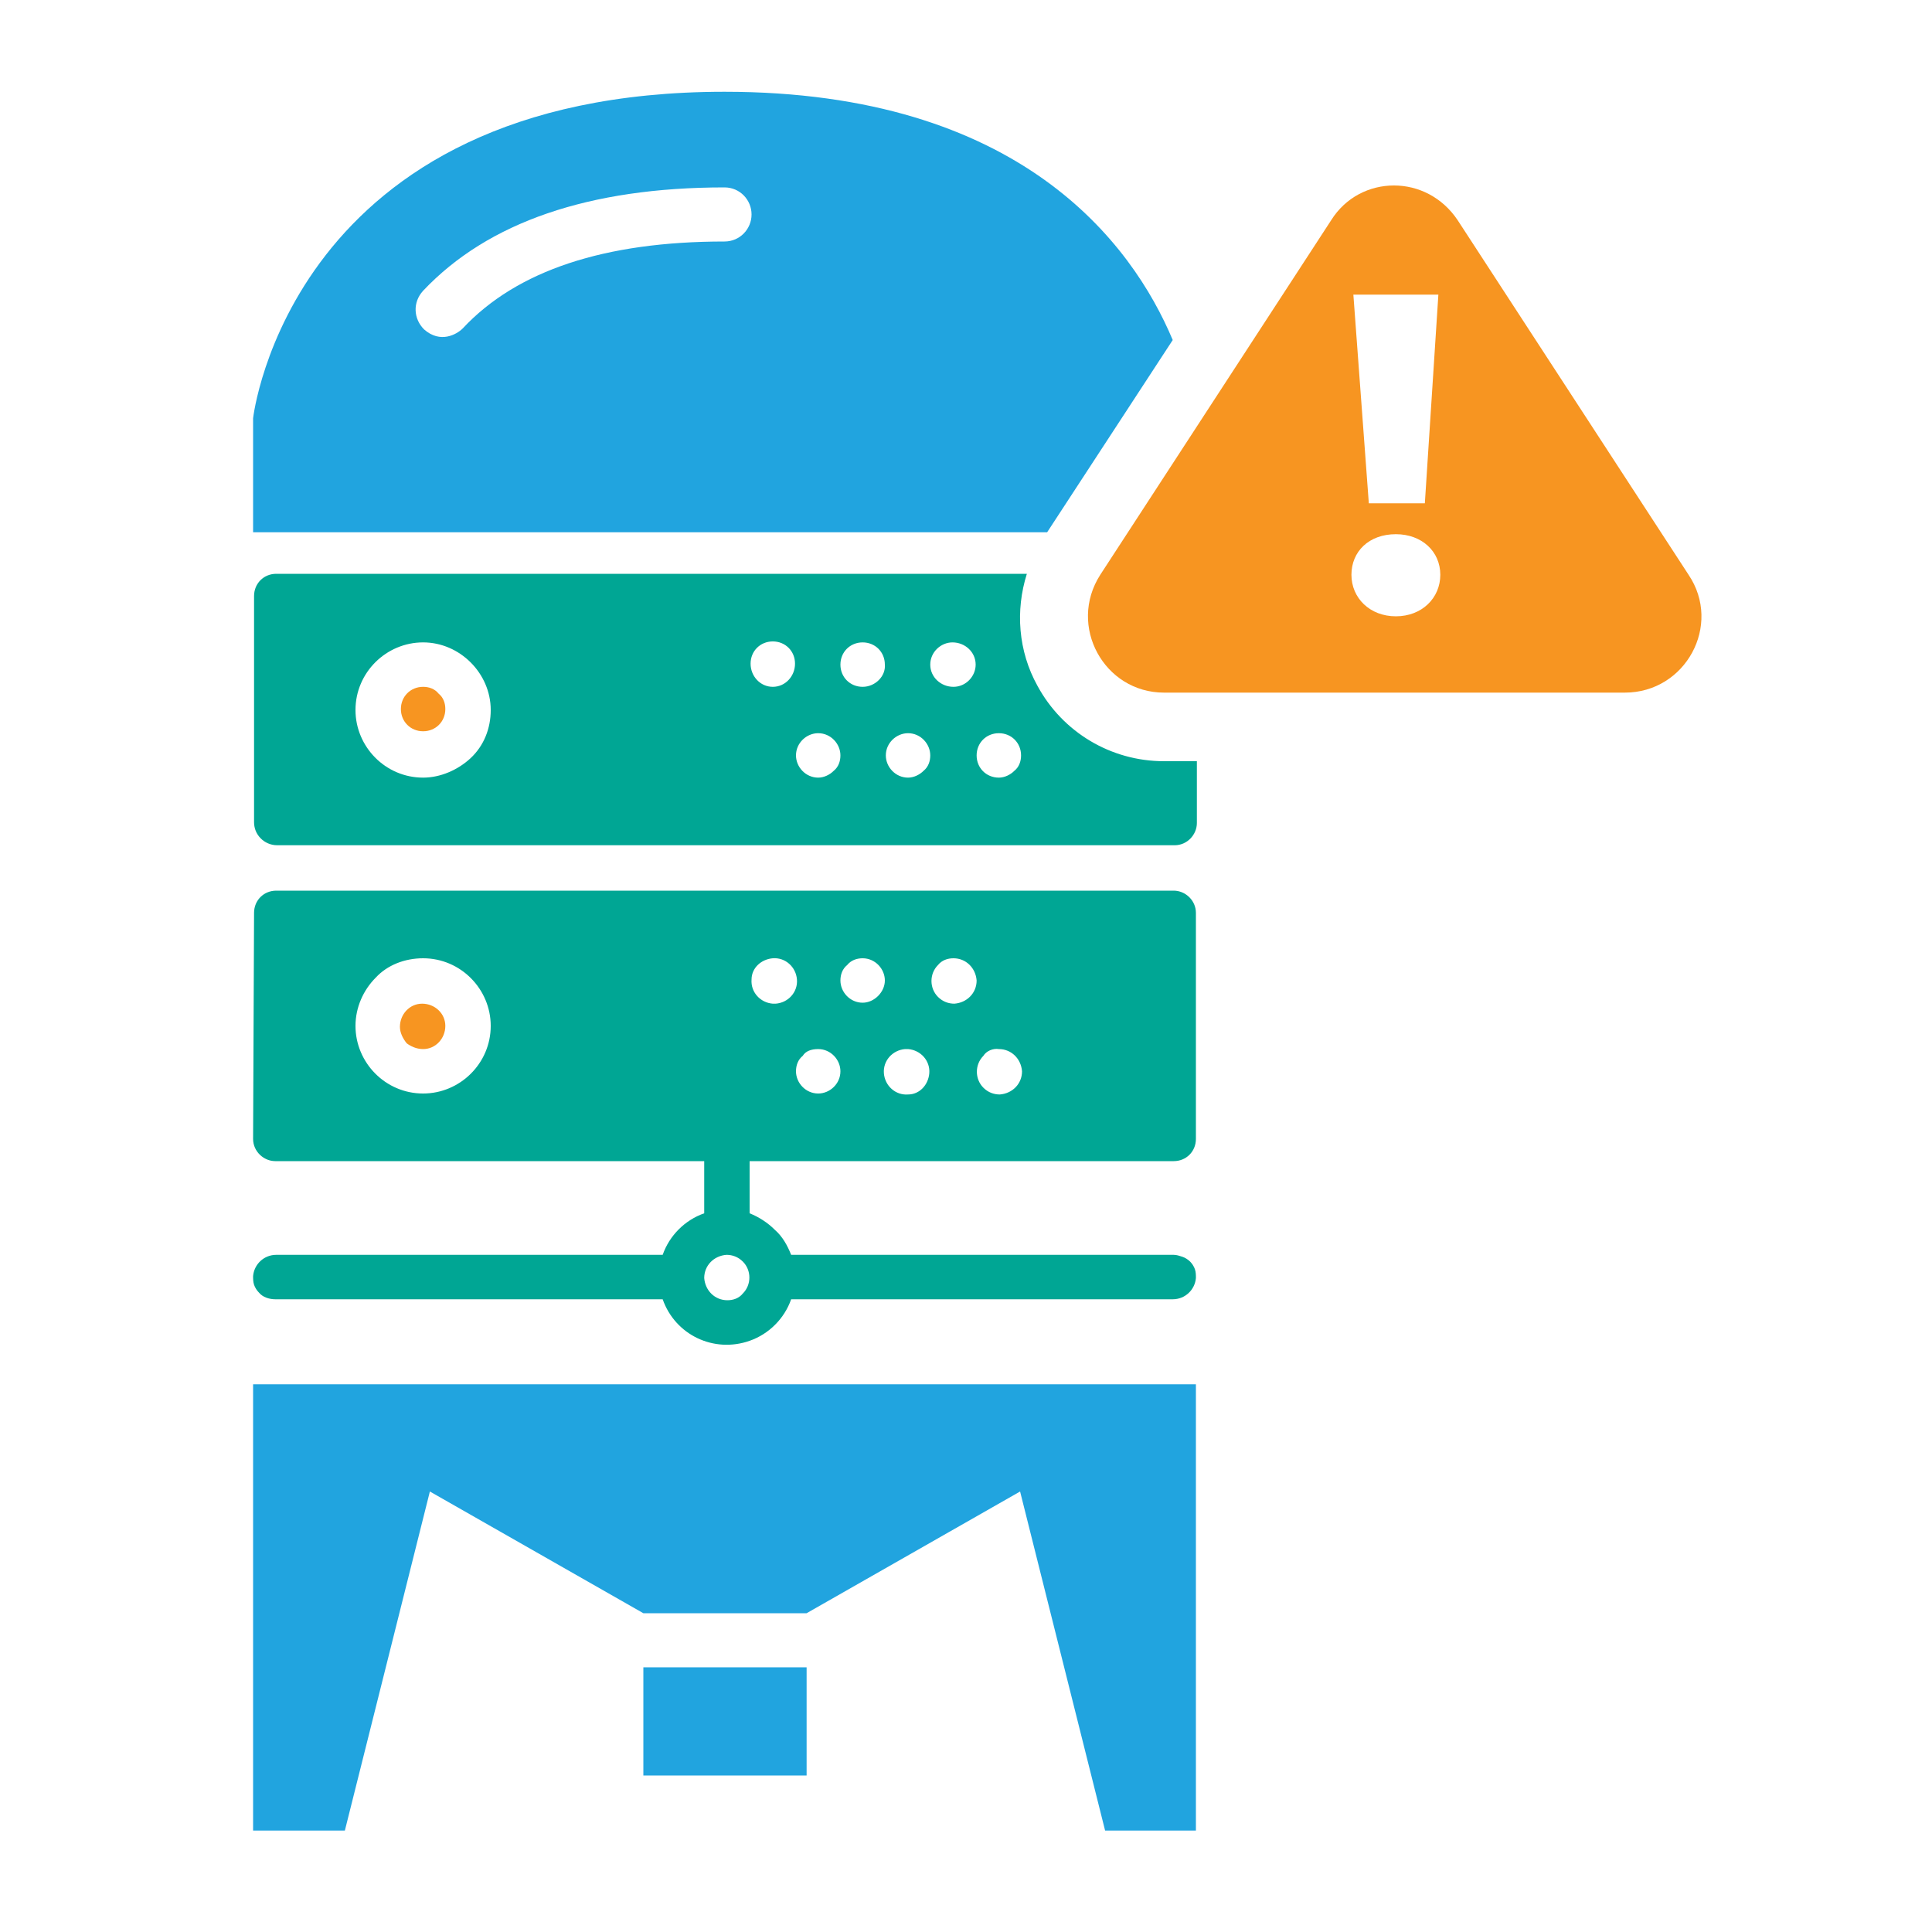
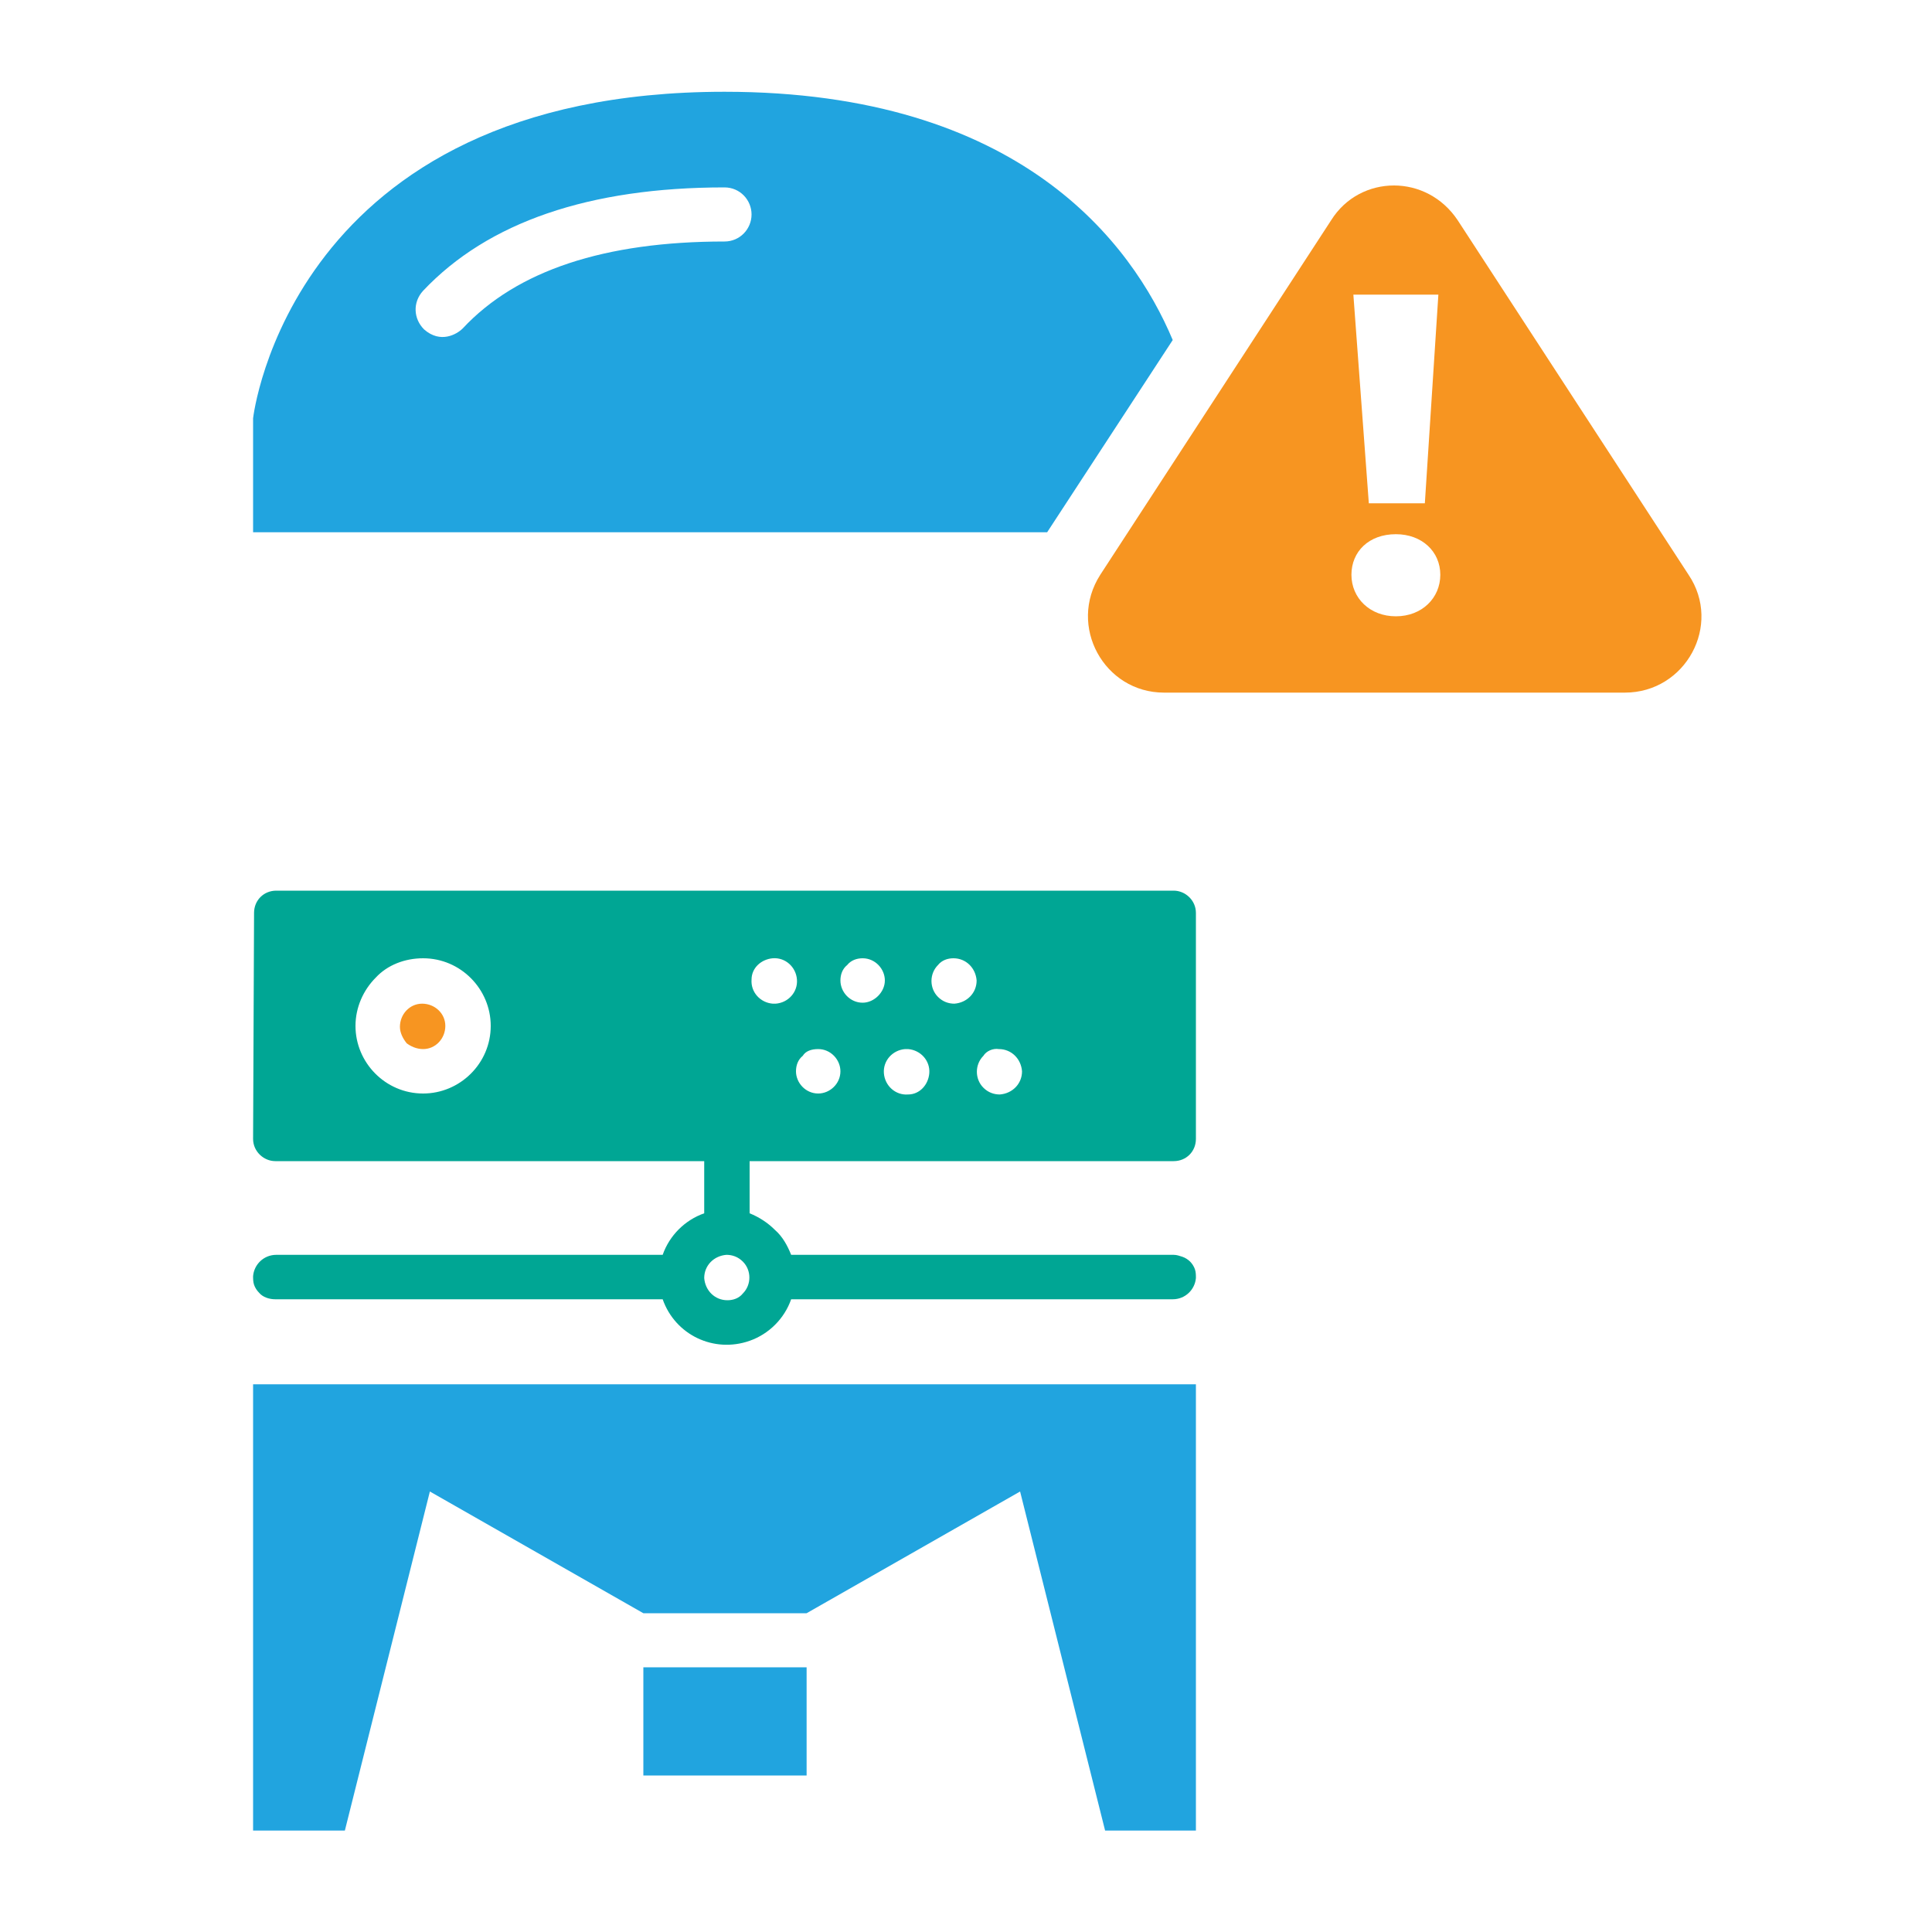
<svg xmlns="http://www.w3.org/2000/svg" version="1.1" id="Calque_1" x="0px" y="0px" viewBox="0 0 200 200" style="enable-background:new 0 0 200 200;" xml:space="preserve">
  <style type="text/css">
	.st0{fill:#F79521;}
	.st1{fill:#00A694;}
	.st2{fill:#21A4DF;}
</style>
-   <path class="st0" d="M43.8,71.1c-1.3,0-2.3,1-2.3,2.3s1,2.3,2.3,2.3s2.3-1,2.3-2.3c0-0.6-0.2-1.2-0.7-1.6  C45,71.3,44.4,71.1,43.8,71.1z" />
  <path class="st0" d="M43.8,108.6c1.3,0,2.3-1.1,2.3-2.4s-1.1-2.3-2.4-2.3s-2.3,1.1-2.3,2.4c0,0.6,0.3,1.2,0.7,1.7  C42.5,108.3,43.1,108.6,43.8,108.6z" />
  <path class="st1" d="M26.2,117.9c0,1.3,1.1,2.3,2.3,2.3h44.4v5.4c-2,0.7-3.6,2.3-4.3,4.3h-40c-1.3,0-2.3,1-2.4,2.2  c0,0.3,0,0.6,0.1,0.9c0.1,0.3,0.3,0.6,0.5,0.8c0.4,0.5,1.1,0.7,1.7,0.7h40.1c1.3,3.7,5.3,5.6,9,4.3c2-0.7,3.6-2.3,4.3-4.3h39.5  c1.3,0,2.3-1,2.4-2.2c0-0.3,0-0.6-0.1-0.9c-0.1-0.3-0.3-0.6-0.5-0.8s-0.5-0.4-0.8-0.5s-0.6-0.2-0.9-0.2H81.9c-0.4-1-0.9-1.9-1.7-2.6  c-0.7-0.7-1.6-1.3-2.6-1.7v-5.4h43.9c1.3,0,2.3-1,2.3-2.3V94.5c0-1.3-1.1-2.3-2.3-2.3H28.6c-1.3,0-2.3,1-2.3,2.3L26.2,117.9z   M75.3,134.6c-1.3,0-2.3-1-2.4-2.3c0-1.3,1-2.3,2.3-2.4c0.6,0,1.2,0.2,1.7,0.7c0.9,0.9,0.9,2.4,0,3.3l0,0  C76.5,134.4,75.9,134.6,75.3,134.6z M103.4,108.6c1.3,0,2.3,1,2.4,2.3c0,1.3-1,2.3-2.3,2.4c-0.6,0-1.2-0.2-1.7-0.7  c-0.9-0.9-0.9-2.4,0-3.3l0,0C102.1,108.8,102.8,108.5,103.4,108.6L103.4,108.6z M98.7,99.2c1.3,0,2.3,1,2.4,2.3c0,1.3-1,2.3-2.3,2.4  c-0.6,0-1.2-0.2-1.7-0.7c-0.9-0.9-0.9-2.4,0-3.3C97.5,99.4,98.1,99.2,98.7,99.2z M94,108.6c1.3,0.1,2.3,1.2,2.2,2.5  c-0.1,1.2-1,2.2-2.2,2.2c-1.3,0.1-2.4-0.9-2.5-2.2c-0.1-1.3,0.9-2.4,2.2-2.5C93.9,108.6,93.9,108.6,94,108.6z M89.3,99.2  c1.3,0,2.3,1.1,2.3,2.3s-1.1,2.3-2.3,2.3c-1.3,0-2.3-1.1-2.3-2.3c0-0.6,0.2-1.2,0.7-1.6C88.1,99.4,88.7,99.2,89.3,99.2z M84.7,108.6  c1.3,0,2.3,1.1,2.3,2.3c0,1.3-1.1,2.3-2.3,2.3c-1.3,0-2.3-1.1-2.3-2.3c0-0.6,0.2-1.2,0.7-1.6C83.4,108.8,84,108.6,84.7,108.6z   M80,99.2c1.3-0.1,2.4,0.9,2.5,2.2c0.1,1.3-0.9,2.4-2.2,2.5c-0.1,0-0.2,0-0.3,0c-1.3-0.1-2.3-1.2-2.2-2.5  C77.8,100.2,78.8,99.3,80,99.2z M43.8,99.2c3.9,0,7,3.2,7,7c0,3.9-3.2,7-7,7c-3.9,0-7-3.2-7-7c0-1.9,0.8-3.7,2.1-5  C40.1,99.9,41.9,99.2,43.8,99.2z" />
  <g>
    <rect x="66.6" y="172.6" class="st2" width="16.9" height="11.2" />
    <polygon class="st2" points="26.2,189.5 35.7,189.5 44.5,154.4 66.6,167 83.5,167 105.6,154.4 114.4,189.5 123.8,189.5    123.8,143.3 26.2,143.3  " />
  </g>
  <path class="st0" d="M137.8,22.8l-23.9,36.7c-3.4,5.3,0.4,12.2,6.6,12.2h47.7c6.3,0,10.1-7,6.6-12.2l-23.9-36.7  c-1.6-2.4-4.1-3.6-6.6-3.6S139.3,20.4,137.8,22.8z M144.5,63.8c-2.7,0-4.6-1.9-4.6-4.3c0-2.4,1.8-4.2,4.6-4.2c2.7,0,4.6,1.8,4.6,4.2  S147.2,63.8,144.5,63.8z M147.5,52.1h-5.8l-1.6-21.6h8.8L147.5,52.1z" />
  <g>
-     <path class="st1" d="M120.5,78.8c-5.5,0-10.5-3-13.1-7.8c-2-3.6-2.3-7.8-1.1-11.6H28.6c-1.3,0-2.3,1-2.3,2.3v23.4   c0,0.6,0.2,1.2,0.7,1.7c0.4,0.4,1,0.7,1.7,0.7h92.9c1.3,0,2.3-1.1,2.3-2.3v-6.4H120.5z M48.7,78.5c-1.3,1.2-3.1,2-4.9,2   c-3.9,0-7-3.2-7-7c0-3.9,3.2-7,7-7c3.8,0,7,3.2,7,7C50.8,75.4,50.1,77.2,48.7,78.5z M80,71.1c-1.3,0-2.3-1.1-2.3-2.4   c0-1.3,1-2.3,2.3-2.3s2.3,1,2.3,2.3C82.3,70,81.3,71.1,80,71.1z M86.3,79.8c-0.4,0.4-1,0.7-1.6,0.7c-1.3,0-2.3-1.1-2.3-2.3   c0-1.3,1.1-2.3,2.3-2.3c1.3,0,2.3,1.1,2.3,2.3C87,78.8,86.8,79.4,86.3,79.8z M89.3,71.1c-1.3,0-2.3-1-2.3-2.3s1-2.3,2.3-2.3   c1.3,0,2.3,1,2.3,2.3C91.7,70,90.6,71.1,89.3,71.1z M95.6,79.8c-0.4,0.4-1,0.7-1.6,0.7c-1.3,0-2.3-1.1-2.3-2.3   c0-1.3,1.1-2.3,2.3-2.3c1.3,0,2.3,1.1,2.3,2.3C96.3,78.8,96.1,79.4,95.6,79.8z M98.7,71.1c-1.3,0-2.4-1-2.4-2.3s1.1-2.3,2.3-2.3   c1.3,0,2.4,1,2.4,2.3C101,70,100,71.1,98.7,71.1z M105,79.8c-0.4,0.4-1,0.7-1.6,0.7c-1.3,0-2.3-1-2.3-2.3c0-1.3,1-2.3,2.3-2.3   s2.3,1,2.3,2.3C105.7,78.8,105.5,79.4,105,79.8z" />
-   </g>
+     </g>
  <g>
    <path class="st2" d="M121.4,35.2c-4.2-10-15.8-25.7-46.4-25.7c-45,0-48.8,33.8-48.8,33.8v11.8h82.2L121.4,35.2z M75,25   c-12.4,0-21.5,3-27.1,9c-0.6,0.6-2.3,1.6-4,0.1c-1.1-1.1-1.2-2.8-0.1-4C50.5,23,61,19.4,75,19.4c1.6,0,2.8,1.3,2.8,2.8   S76.6,25,75,25z" />
  </g>
</svg>